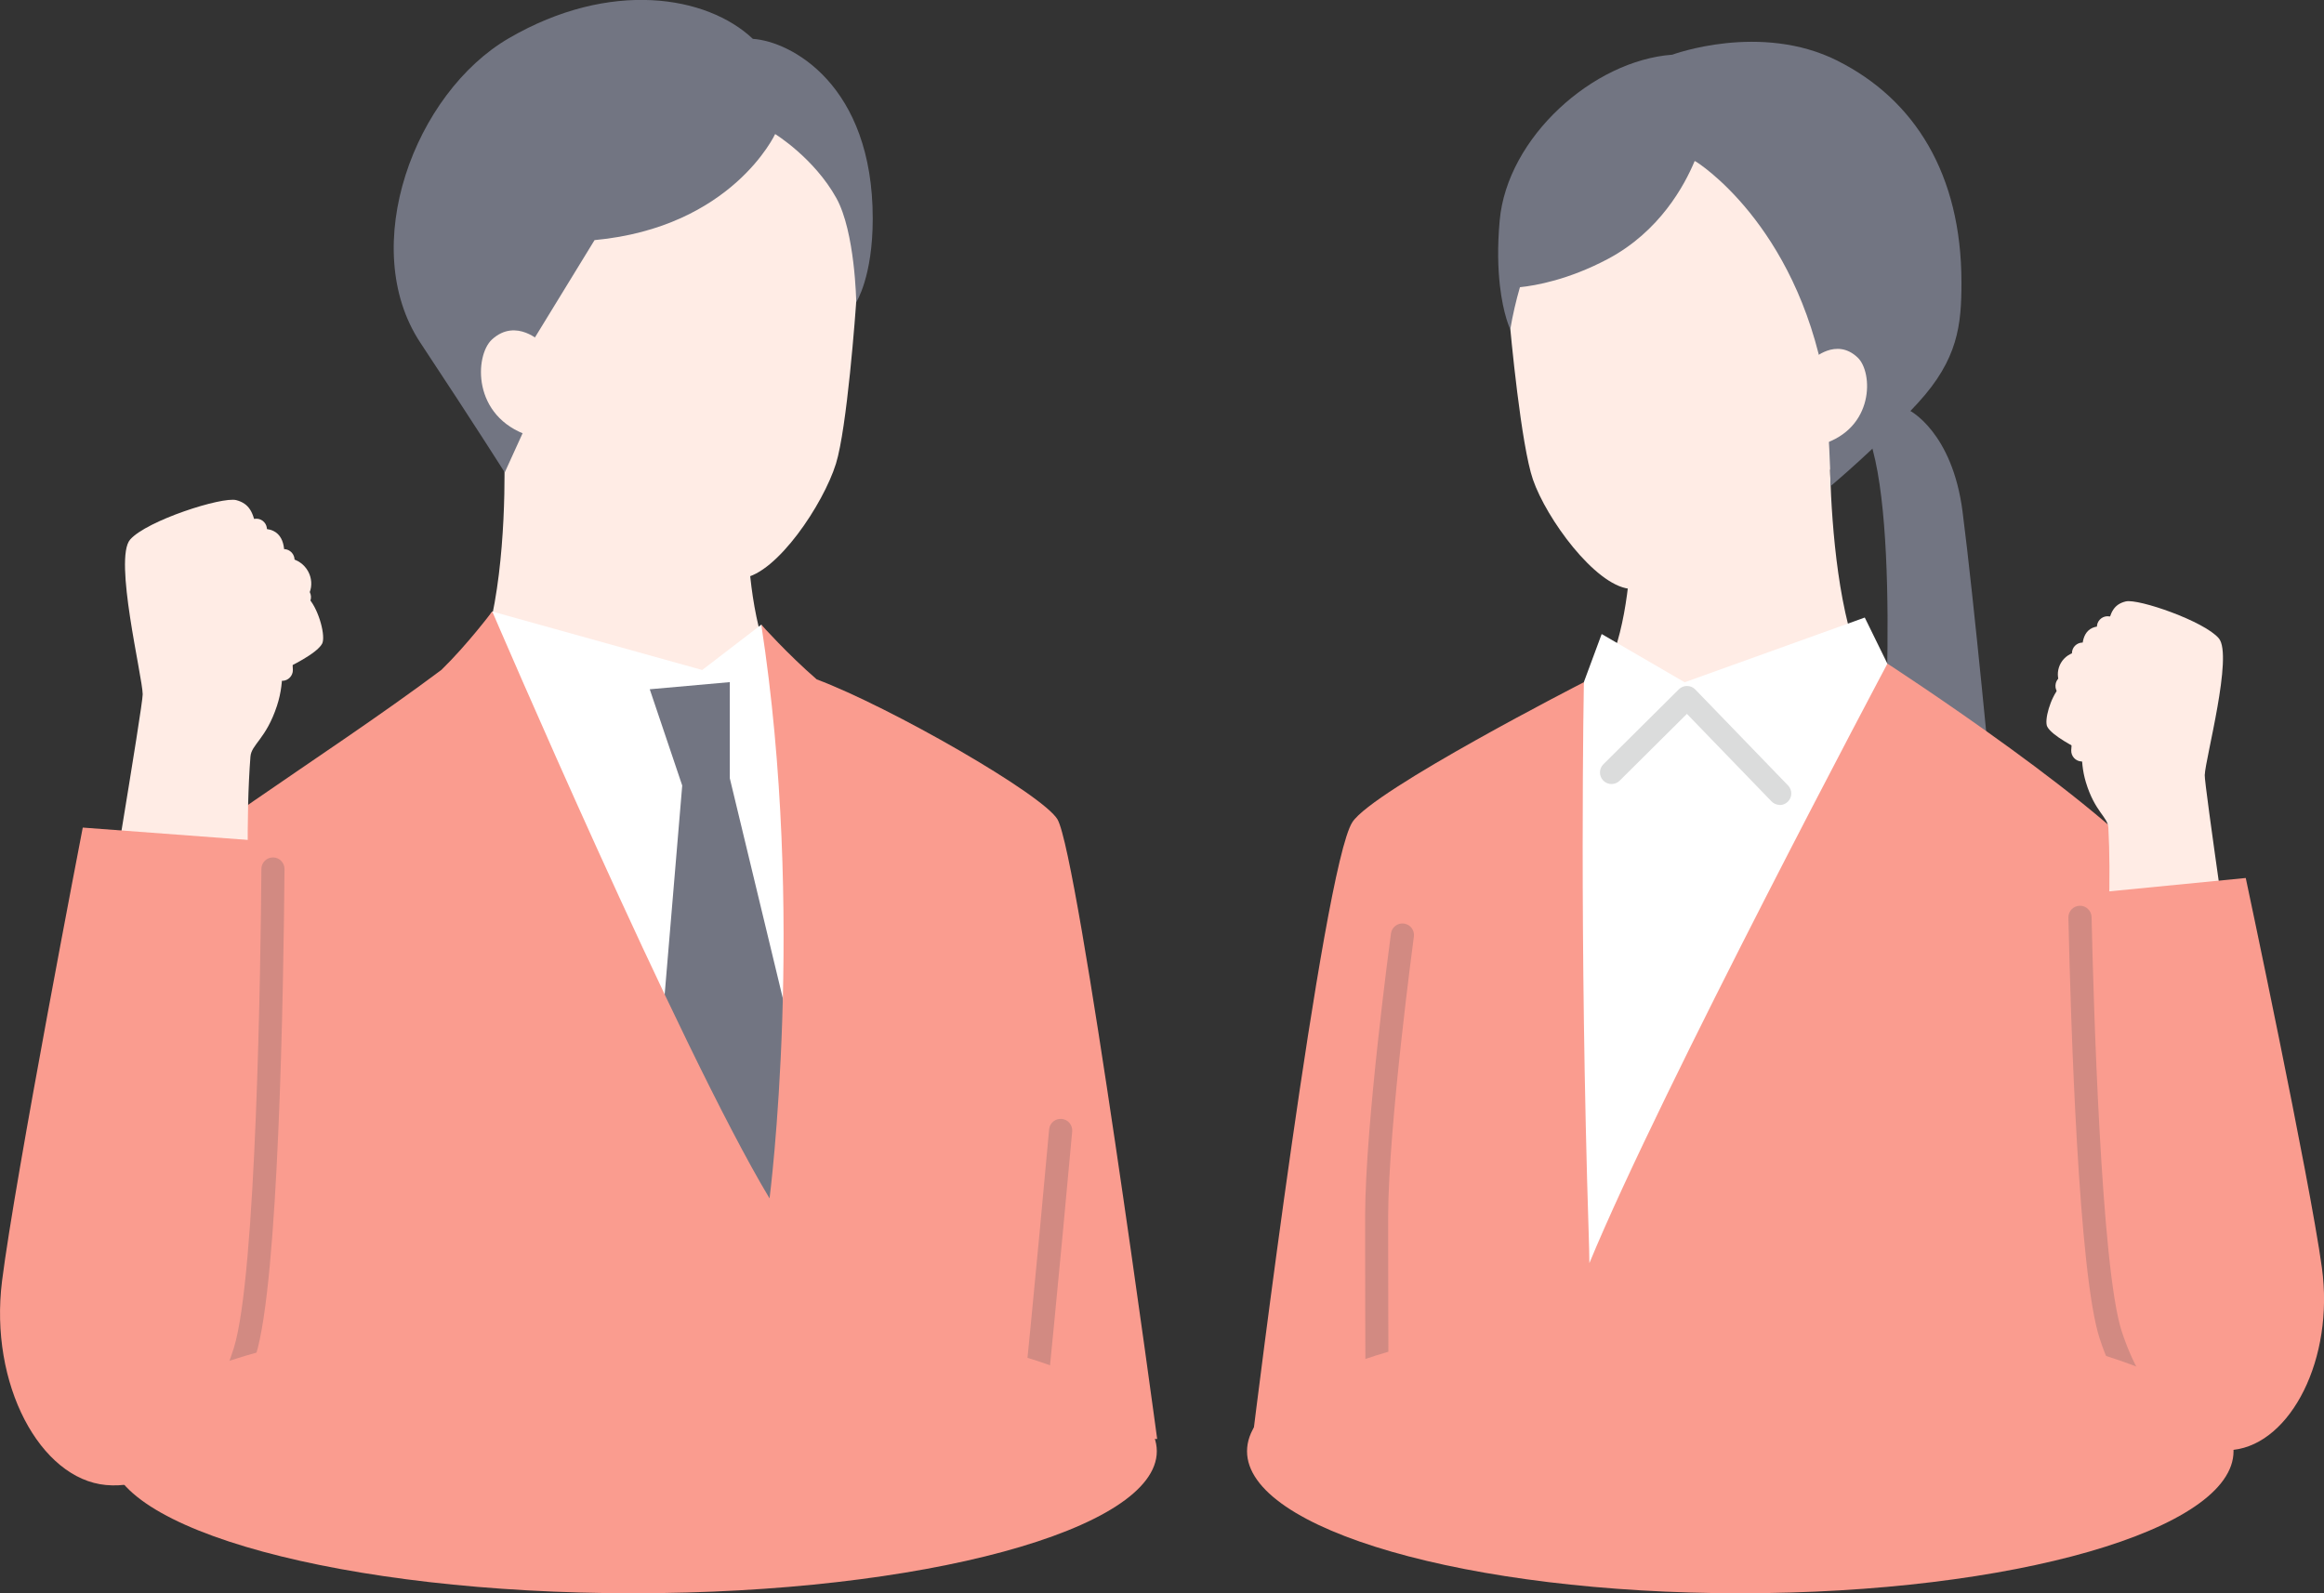
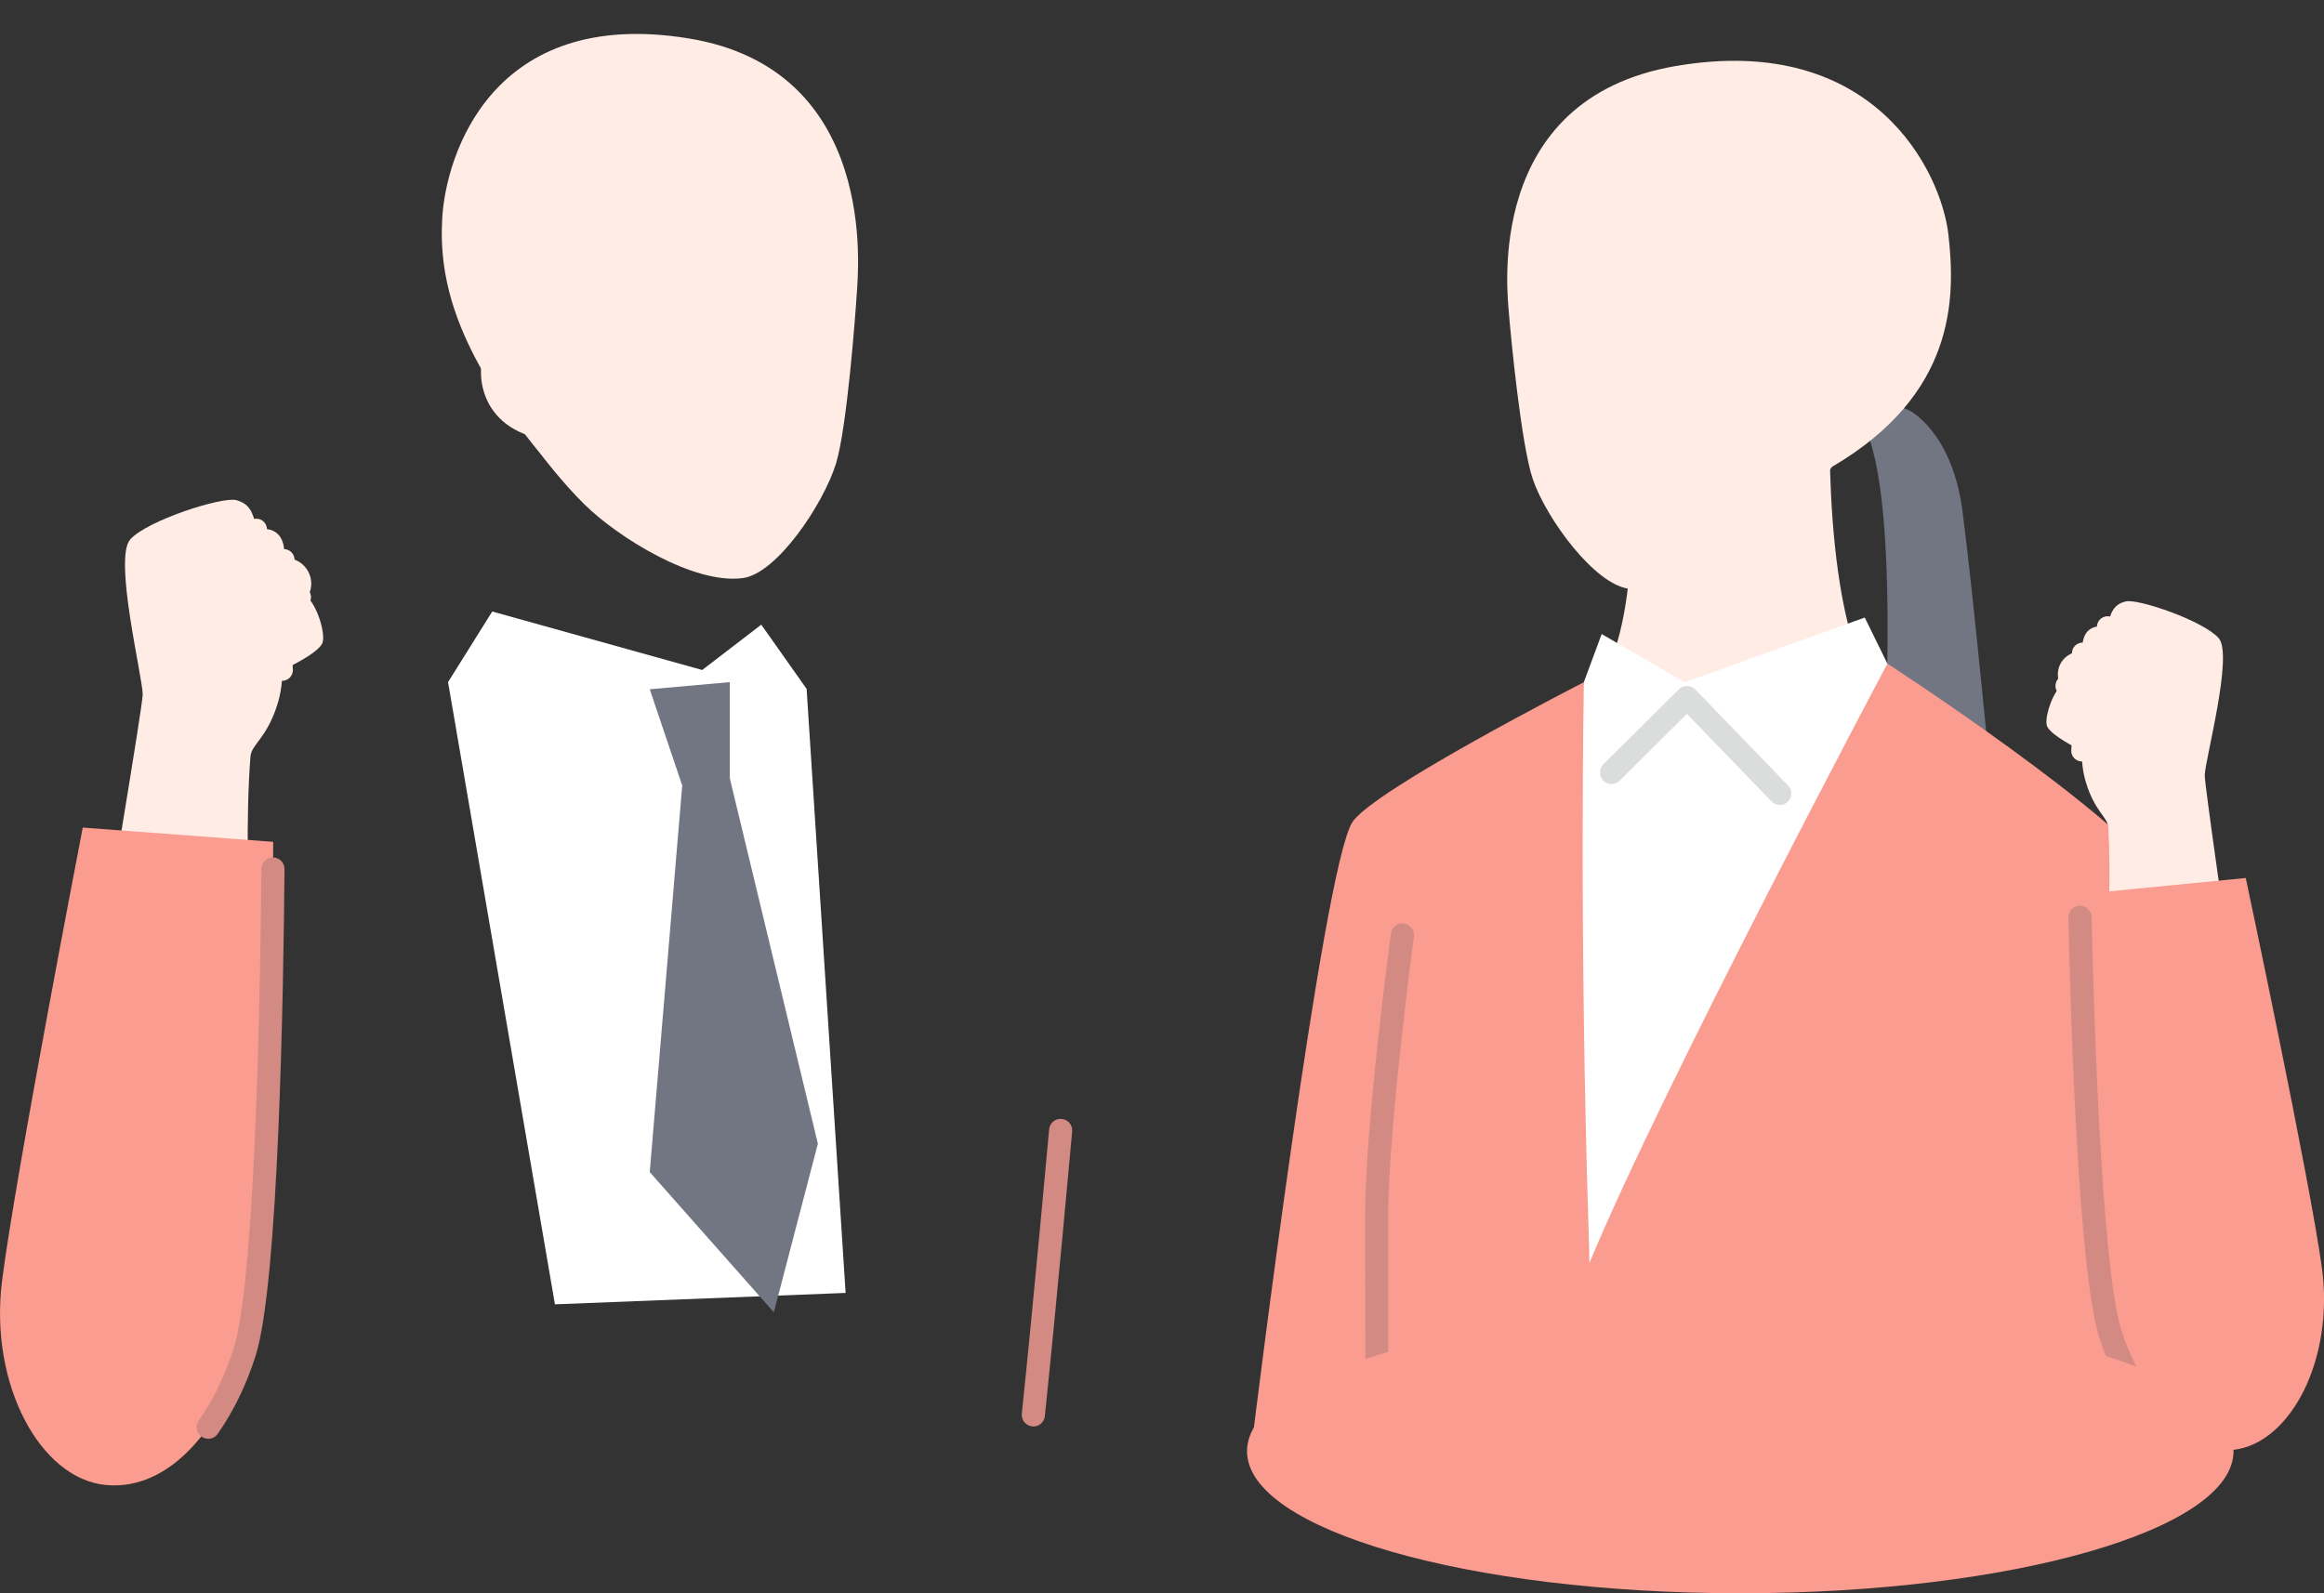
<svg xmlns="http://www.w3.org/2000/svg" width="175" height="120" viewBox="0 0 175 120" fill="none">
  <rect x="0" y="0" width="175" height="120" fill="#333333" stroke="none" />
  <path d="M143.788 30.916C143.788 30.916 147.005 32.514 147.782 38.528C148.636 45.138 150.025 59.868 150.025 59.868L141.682 60.153C141.682 60.153 143.252 38.927 140.561 32.498L140.982 29.745L143.788 30.916Z" fill="#727582" />
  <path d="M121.784 64.219L144.434 53.877C137.261 53.942 137.787 32.355 137.787 32.355L129.635 35.786L122.856 38.621C122.856 38.621 123.404 53.784 116.68 53.784L121.784 64.224V64.219Z" fill="#FFECE5" />
  <path d="M134.718 38.807C132.24 41.22 126.446 44.793 122.676 44.345C120.078 44.038 116.45 39.064 115.433 36.12C114.547 33.554 113.759 25.269 113.633 23.704C113.507 22.14 111.68 7.436 126.216 4.968C141.163 2.429 146.185 13.001 146.716 17.658C147.268 22.479 147.257 29.713 137.957 35.157C137.957 35.157 136.452 37.122 134.718 38.807Z" fill="#FFECE5" />
-   <path d="M138.378 4.58C132.557 1.652 125.926 4.12 125.926 4.12C119.973 4.553 113.49 10.342 112.927 16.613C112.746 18.616 112.801 20.241 112.943 21.499C113.195 23.726 113.726 24.804 113.726 24.804C113.906 23.737 114.152 22.67 114.453 21.631C115.635 21.51 118.119 21.072 121.079 19.502C124.963 17.439 126.839 13.981 127.611 12.126C127.693 12.164 127.737 12.191 127.737 12.191C127.737 12.191 135.205 16.81 137.415 28.81C137.415 28.81 137.776 32.974 137.847 36.613C137.847 36.613 141.414 33.63 144.434 30.336C147.438 27.053 147.706 24.481 147.7 21.242C147.689 13.133 144.193 7.507 138.372 4.58H138.378Z" fill="#727582" />
  <path d="M142.12 49.981L140.419 46.511L126.856 51.387L120.608 47.754L119.262 51.387L114.968 62.719L117.337 101.691L143.838 59.403L142.12 49.981Z" fill="white" />
  <path d="M163.178 66.709C159.846 61.477 142.125 49.981 142.125 49.981C142.125 49.981 125.089 82.025 119.683 95.135C119.672 94.424 119.661 93.718 119.634 93.029C118.906 70.347 119.268 51.382 119.268 51.382C119.268 51.382 103.424 59.486 101.837 61.92C99.61 65.335 94.369 107.934 94.369 107.934H163.183V66.703L163.178 66.709Z" fill="#FA9C8F" />
  <path d="M137.19 33.467C141.162 32.268 141.047 28.049 139.893 26.938C138.263 25.373 136.49 27.07 136.49 27.07L135.237 27.896L136.326 33.767L137.19 33.467Z" fill="#FFECE5" />
  <path d="M134.023 60.624C133.793 60.624 133.569 60.536 133.394 60.355L127.026 53.767L121.965 58.796C121.626 59.135 121.073 59.135 120.734 58.796C120.395 58.457 120.395 57.904 120.734 57.565L126.418 51.918C126.582 51.754 126.807 51.66 127.042 51.666C127.277 51.666 127.496 51.764 127.66 51.934L134.641 59.157C134.975 59.502 134.969 60.054 134.619 60.388C134.45 60.553 134.231 60.635 134.012 60.635L134.023 60.624Z" fill="#DBDCDC" />
  <path d="M166.022 58.358C166.06 57.176 168.167 49.373 167.083 48.082C166 46.791 161.022 45.072 160.075 45.297C159.2 45.505 158.893 46.101 158.702 47.223C158.428 47.179 158.188 47.157 157.996 47.179C156.683 47.316 156.776 48.799 156.825 49.204C156.497 49.144 156.24 49.122 156.098 49.176C154.998 49.581 154.664 50.856 155.228 51.672L155.239 51.688C155.173 51.71 155.113 51.737 155.08 51.776C154.396 52.553 153.92 54.26 154.161 54.73C154.517 55.414 156.295 56.312 156.776 56.547C156.749 57.215 156.803 58.035 157.072 58.927C157.75 61.154 158.718 61.527 158.762 62.342C158.861 64.18 158.866 66.287 158.806 68.514L167.258 67.672C166.547 62.648 166.006 58.758 166.017 58.353L166.022 58.358Z" fill="#FFECE5" />
  <path d="M169.103 66.128L156.591 67.354C156.591 67.354 157.056 94.79 158.938 100.542C160.492 105.297 163.867 109.696 168.189 109.198C172.511 108.7 175.783 102.331 174.842 95.48C173.895 88.629 169.108 66.128 169.108 66.128H169.103Z" fill="#FA9C8F" />
  <path d="M103.703 107.918C103.222 107.918 102.833 107.529 102.833 107.053C102.811 103.469 102.789 94.397 102.795 91.6C102.811 84.64 104.666 70.884 104.742 70.304C104.808 69.828 105.246 69.494 105.722 69.559C106.198 69.625 106.531 70.063 106.466 70.539C106.449 70.681 104.551 84.766 104.529 91.606C104.524 94.402 104.546 103.469 104.567 107.048C104.567 107.529 104.184 107.923 103.703 107.923V107.918Z" fill="#D28A82" />
  <path d="M162.526 107.71C162.296 107.71 162.072 107.622 161.897 107.442C160.316 105.811 158.97 103.453 158.106 100.81C156.519 95.967 155.928 77.023 155.753 69.111C155.742 68.629 156.125 68.23 156.607 68.219C157.077 68.202 157.487 68.591 157.498 69.072C157.635 75.19 158.21 95.518 159.769 100.273C160.551 102.67 161.755 104.788 163.155 106.238C163.489 106.583 163.484 107.135 163.133 107.469C162.964 107.633 162.745 107.715 162.526 107.715V107.71Z" fill="#D28A82" />
  <path d="M163.024 49.494C162.915 49.494 162.805 49.472 162.696 49.423C162.669 49.412 160.064 48.257 158.576 48.016C158.139 47.945 157.838 47.535 157.909 47.092C157.98 46.654 158.396 46.353 158.833 46.424C160.535 46.698 163.243 47.896 163.358 47.945C163.763 48.126 163.949 48.602 163.768 49.007C163.637 49.308 163.342 49.488 163.03 49.488L163.024 49.494Z" fill="#FFECE5" />
  <path d="M161.372 51.573C161.268 51.573 161.164 51.551 161.06 51.508C161.033 51.496 158.09 50.265 156.673 49.992C156.235 49.91 155.951 49.488 156.033 49.051C156.115 48.613 156.541 48.328 156.974 48.41C158.555 48.711 161.553 49.97 161.679 50.019C162.089 50.194 162.28 50.665 162.111 51.075C161.98 51.382 161.684 51.568 161.367 51.568L161.372 51.573Z" fill="#FFECE5" />
  <path d="M159.452 53.74C159.343 53.74 159.228 53.718 159.124 53.669C158.139 53.226 156.301 52.509 155.54 52.465C155.097 52.443 154.752 52.06 154.78 51.617C154.802 51.174 155.179 50.824 155.628 50.856C156.93 50.928 159.496 52.066 159.786 52.197C160.191 52.378 160.371 52.859 160.191 53.264C160.054 53.565 159.764 53.74 159.458 53.74H159.452Z" fill="#FFECE5" />
  <path d="M156.776 57.352C156.776 57.352 156.754 57.352 156.738 57.352C156.295 57.33 155.95 56.958 155.966 56.509C156.016 55.42 156.267 54.703 156.295 54.627C156.448 54.211 156.913 53.992 157.329 54.151C157.744 54.304 157.958 54.763 157.81 55.185C157.805 55.207 157.613 55.754 157.575 56.586C157.553 57.018 157.197 57.357 156.771 57.357L156.776 57.352Z" fill="#FFECE5" />
-   <path d="M57.555 65.45L30.89 54.544C39.331 54.616 37.903 31.956 37.903 31.956L48.315 35.469L56.291 38.457C56.291 38.457 55.646 54.441 63.562 54.441L57.555 65.45Z" fill="#FFECE5" />
  <path d="M44.02 37.997C46.498 40.449 52.254 44.055 55.957 43.535C58.512 43.179 61.997 37.981 62.949 34.922C63.775 32.257 64.421 23.677 64.519 22.058C64.618 20.438 66.177 5.215 51.832 2.889C37.083 0.498 33.559 11.639 33.297 16.482C33.05 21.045 34.276 26.353 40.775 34.276C40.775 34.276 42.285 36.285 44.02 38.003V37.997Z" fill="#FFECE5" />
-   <path d="M64.471 22.769C64.471 22.769 65.718 20.875 65.718 16.46C65.718 6.386 59.569 3.119 56.691 2.927C53.239 -0.334 45.962 -1.565 38.319 2.878C31.218 7.004 26.885 18.605 31.656 25.817C35.797 32.077 38.008 35.584 38.008 35.584L39.435 32.449L38.954 27.584C38.954 27.584 42.133 22.386 44.77 18.085C55.132 17.116 58.37 10.096 58.37 10.096C58.37 10.096 61.297 11.896 62.977 14.916C64.394 17.466 64.476 22.758 64.476 22.758L64.471 22.769Z" fill="#727582" />
  <path d="M39.84 32.815C35.507 31.392 35.748 26.758 37.045 25.57C38.877 23.896 40.776 25.806 40.776 25.806L42.127 26.747L40.776 33.171L39.835 32.815H39.84Z" fill="#FFECE5" />
  <path d="M33.739 51.376L37.066 46.057L52.877 50.462L57.325 47.048L60.739 51.885L63.676 97.379L41.787 98.238L33.739 51.376Z" fill="white" />
  <path d="M54.956 58.621V51.376L48.927 51.913L51.372 59.163L48.927 88.279L58.271 98.84L61.587 86.14L54.956 58.621Z" fill="#727582" />
-   <path d="M79.641 61.729C78.546 59.841 67.014 53.237 61.499 51.168C59.305 49.27 57.325 47.048 57.325 47.048C60.7 68.914 57.948 90.26 57.948 90.26C51.164 78.955 37.066 46.052 37.066 46.052C37.066 46.052 35.216 48.525 33.241 50.452C24.181 57.237 12.216 64.339 10.285 67.507C8.387 70.627 6.187 95.404 4.962 108.378H87.136C87.136 108.378 81.211 64.449 79.635 61.724L79.641 61.729Z" fill="#FA9C8F" />
  <path d="M23.279 45.116C23.241 45.067 23.175 45.034 23.099 45.012L23.11 44.996C23.772 44.087 23.422 42.637 22.191 42.15C22.032 42.09 21.736 42.101 21.37 42.167C21.436 41.713 21.572 40.038 20.095 39.847C19.876 39.819 19.603 39.836 19.296 39.88C19.105 38.61 18.771 37.926 17.792 37.669C16.725 37.39 11.052 39.206 9.799 40.64C8.546 42.074 10.729 50.949 10.745 52.29C10.745 52.76 10.012 57.313 9.055 63.141L18.656 64.629C18.634 61.866 18.684 59.239 18.859 56.985C18.93 56.066 20.035 55.661 20.856 53.16C21.184 52.158 21.266 51.228 21.25 50.473C21.797 50.221 23.832 49.247 24.253 48.487C24.538 47.962 24.045 46.019 23.29 45.122L23.279 45.116Z" fill="#FFECE5" />
  <path d="M6.232 62.331L20.571 63.404C20.571 63.404 20.494 95.256 18.432 101.817C16.725 107.239 12.934 112.306 7.982 111.847C3.031 111.393 -0.82 104.263 0.153 96.487C1.127 88.711 6.232 62.331 6.232 62.331Z" fill="#FA9C8F" />
  <path d="M15.68 108.361C15.505 108.361 15.33 108.306 15.176 108.203C14.783 107.923 14.69 107.382 14.969 106.988C16.052 105.461 16.96 103.584 17.6 101.554C19.307 96.12 19.63 72.542 19.684 65.445C19.684 64.963 20.078 64.58 20.554 64.58H20.56C21.041 64.58 21.43 64.98 21.424 65.461C21.348 74.638 20.987 96.569 19.258 102.079C18.568 104.279 17.573 106.326 16.386 108C16.216 108.241 15.948 108.367 15.674 108.367L15.68 108.361Z" fill="#D28A82" />
  <path d="M77.814 107.431C77.781 107.431 77.754 107.431 77.721 107.431C77.24 107.382 76.895 106.949 76.944 106.473C77.798 98.342 78.99 85.193 79.001 85.061C79.045 84.58 79.466 84.23 79.948 84.273C80.429 84.317 80.779 84.739 80.736 85.22C80.725 85.352 79.532 98.517 78.678 106.659C78.629 107.108 78.252 107.442 77.814 107.442V107.431Z" fill="#D28A82" />
  <path d="M14.372 42.227C14.055 42.227 13.759 42.041 13.628 41.734C13.459 41.324 13.65 40.853 14.06 40.678C14.192 40.624 17.272 39.338 19.187 39.075C19.63 39.01 20.035 39.321 20.095 39.765C20.155 40.208 19.849 40.613 19.405 40.673C17.693 40.908 14.711 42.15 14.684 42.167C14.58 42.211 14.476 42.227 14.372 42.227Z" fill="#FFECE5" />
  <path d="M16.189 44.618C15.867 44.618 15.566 44.427 15.44 44.109C15.276 43.694 15.478 43.228 15.894 43.064C16.036 43.01 19.45 41.669 21.239 41.368C21.677 41.291 22.093 41.592 22.169 42.03C22.24 42.468 21.945 42.884 21.507 42.96C19.888 43.234 16.523 44.553 16.49 44.569C16.392 44.607 16.293 44.624 16.195 44.624L16.189 44.618Z" fill="#FFECE5" />
  <path d="M18.306 47.119C17.994 47.119 17.693 46.933 17.562 46.627C17.387 46.216 17.578 45.746 17.989 45.571C18.3 45.439 21.063 44.279 22.552 44.17C22.995 44.137 23.383 44.471 23.416 44.914C23.449 45.357 23.115 45.746 22.672 45.779C21.638 45.855 19.4 46.725 18.623 47.053C18.519 47.097 18.415 47.119 18.306 47.119Z" fill="#FFECE5" />
  <path d="M21.244 51.272C20.806 51.272 20.451 50.922 20.439 50.484C20.418 49.51 20.204 48.865 20.204 48.859C20.062 48.438 20.292 47.984 20.713 47.841C21.134 47.699 21.588 47.923 21.731 48.345C21.742 48.378 22.026 49.215 22.053 50.451C22.064 50.895 21.709 51.267 21.266 51.278C21.26 51.278 21.255 51.278 21.249 51.278L21.244 51.272Z" fill="#FFECE5" />
-   <path d="M47.679 120C69.456 120 87.109 115.211 87.109 109.302C87.109 103.394 69.456 98.605 47.679 98.605C25.903 98.605 8.25 103.394 8.25 109.302C8.25 115.211 25.903 120 47.679 120Z" fill="#FA9C8F" />
  <path d="M131.046 120C151.559 120 168.188 115.211 168.188 109.302C168.188 103.394 151.559 98.605 131.046 98.605C110.533 98.605 93.903 103.394 93.903 109.302C93.903 115.211 110.533 120 131.046 120Z" fill="#FA9C8F" />
</svg>